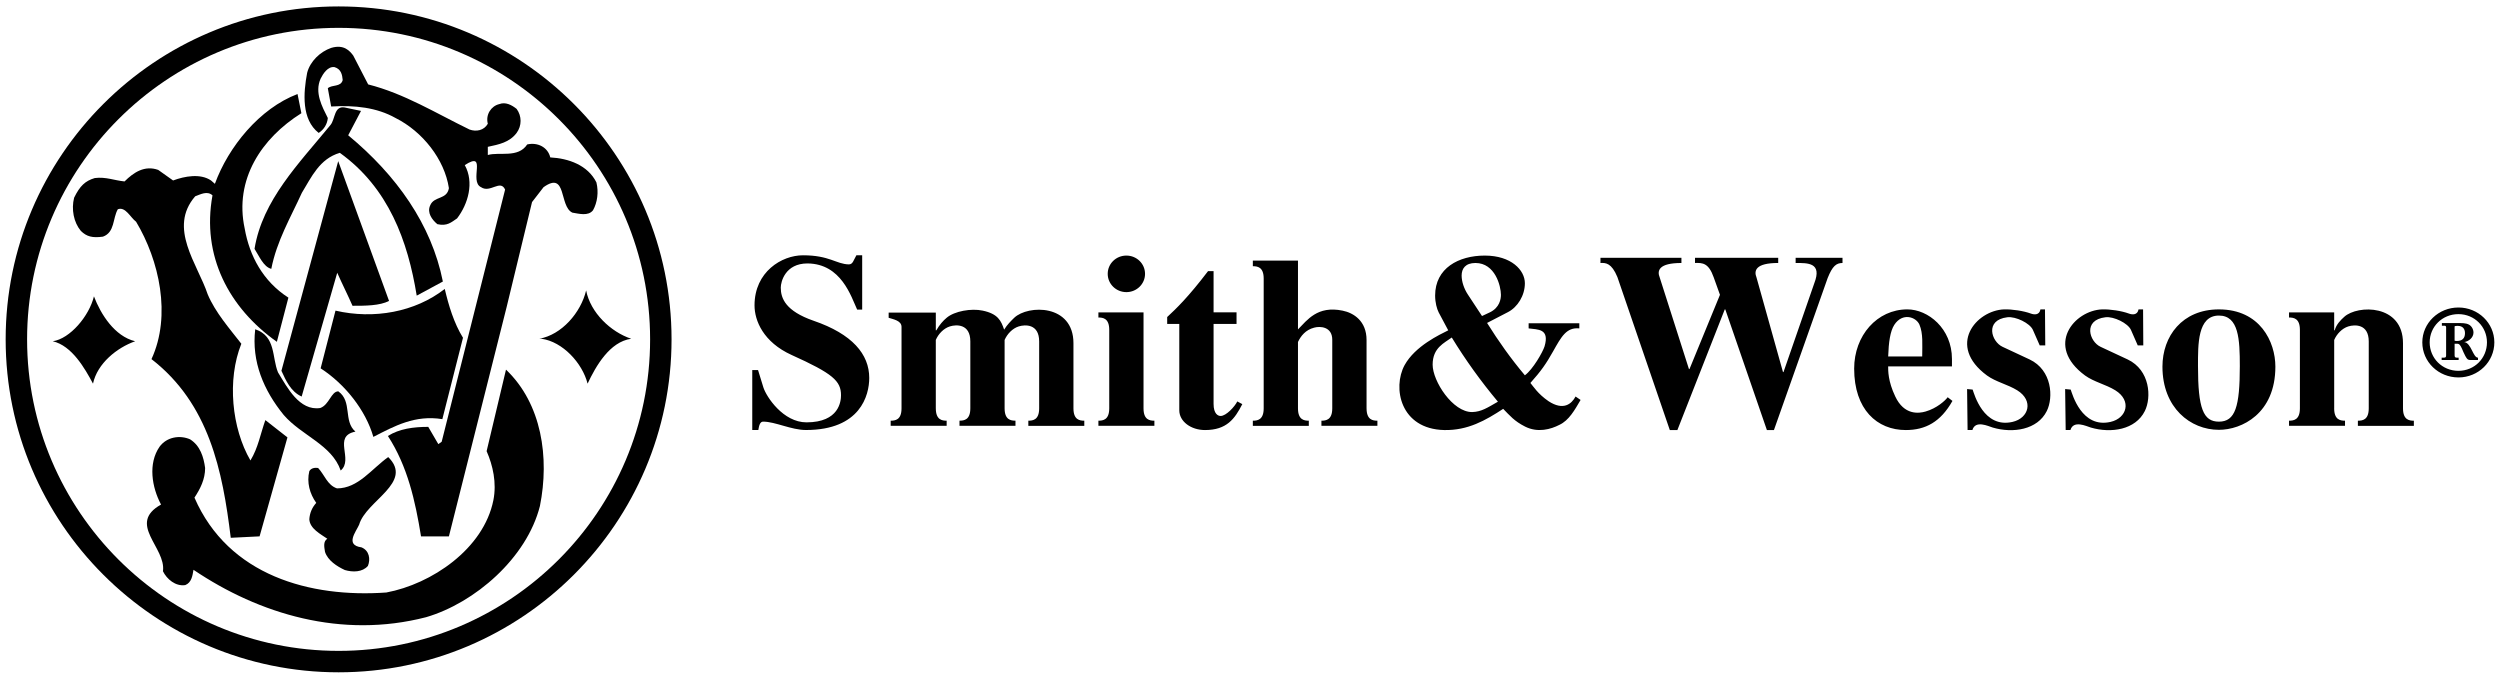
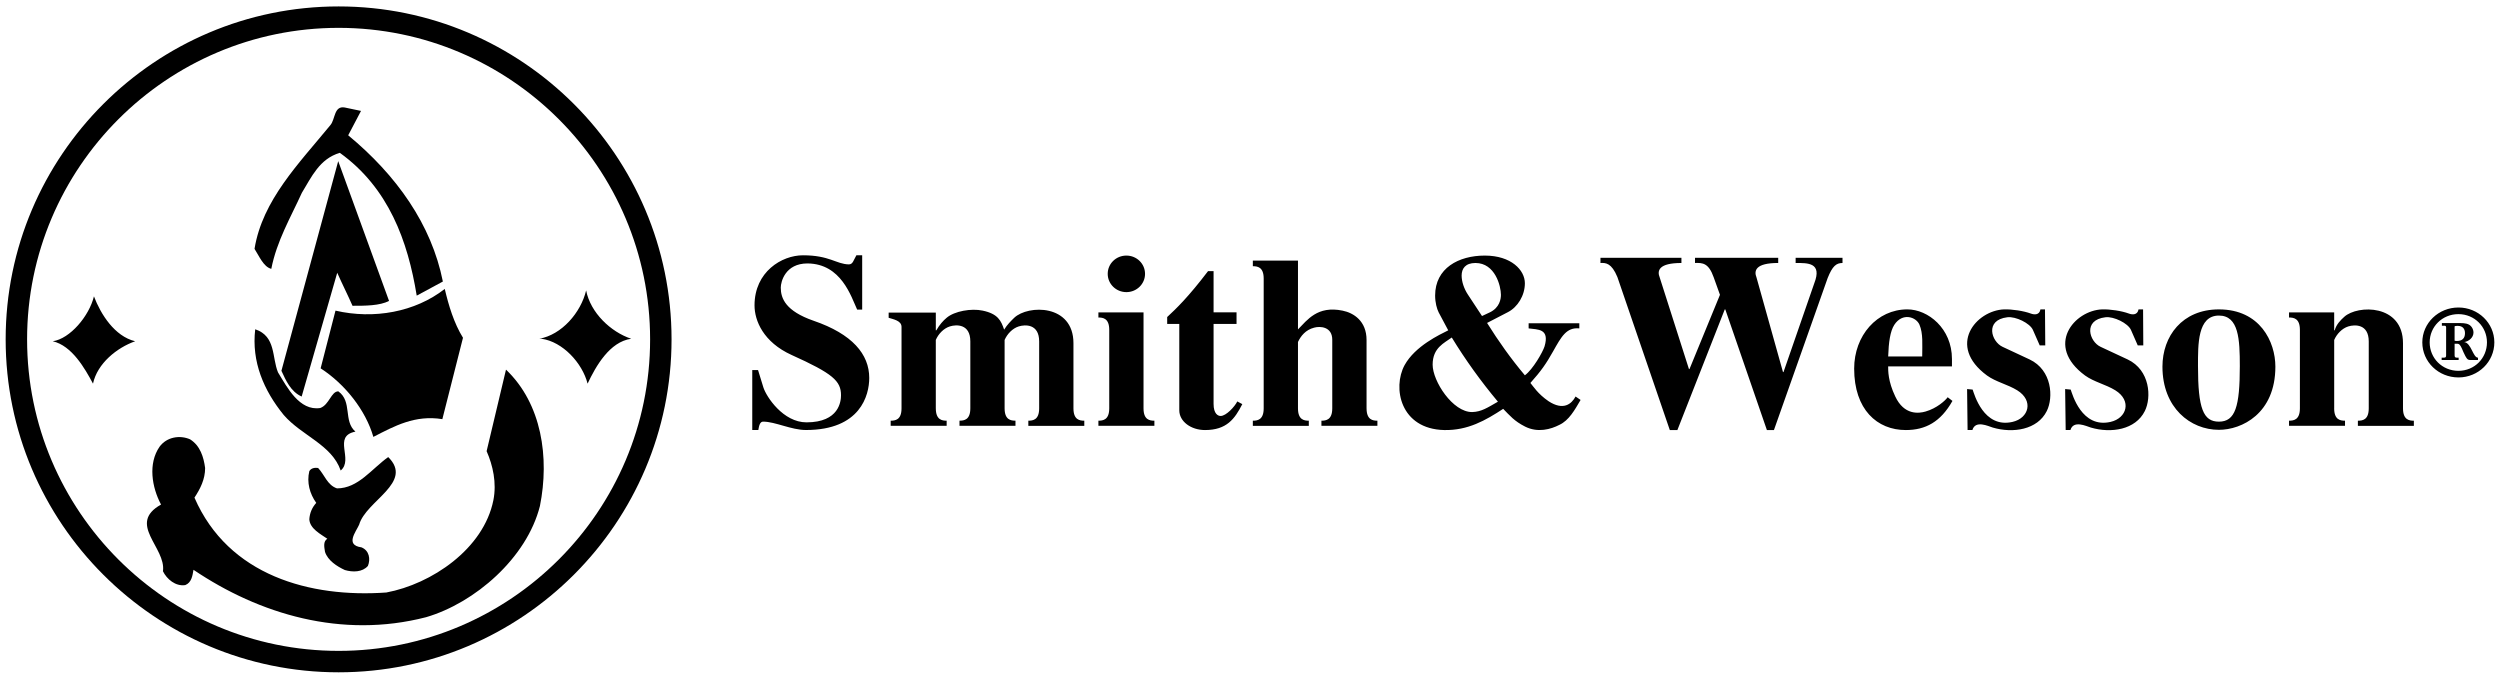
<svg xmlns="http://www.w3.org/2000/svg" width="221" height="60" viewBox="0 0 221 60" fill="none">
-   <path d="M31.228 4.914L32.546 7.462C35.733 8.267 38.535 10.007 41.51 11.452C42.102 11.663 42.782 11.536 43.123 10.941C42.91 10.136 43.419 9.37 44.14 9.202C44.693 8.989 45.247 9.286 45.67 9.627C46.136 10.258 46.136 11.119 45.67 11.749C45.033 12.597 44.098 12.769 43.123 12.98V13.702C44.14 13.405 45.799 14 46.605 12.769C47.541 12.556 48.432 13.022 48.644 13.915C50.259 14 51.957 14.594 52.722 16.123C52.934 16.971 52.807 17.905 52.423 18.587C51.998 19.138 51.151 18.882 50.599 18.798C49.408 18.246 50.132 15.062 48.049 16.548L47.032 17.863L44.781 27.163L39.683 47.415H37.219C36.709 44.273 36.029 41.216 34.29 38.54C35.308 37.903 36.539 37.735 37.858 37.735L38.748 39.262L39.045 39.049L44.651 16.759C44.229 15.824 43.336 17.099 42.528 16.548C41.424 16.038 43.124 13.279 41.086 14.594C41.934 16.123 41.383 18.032 40.405 19.306C39.894 19.648 39.536 20.013 38.664 19.817C38.196 19.435 37.729 18.798 38.027 18.161C38.367 17.311 39.508 17.678 39.683 16.633C39.3 14.084 37.347 11.622 34.968 10.433C33.311 9.498 31.357 9.287 29.275 9.415L28.979 7.8C29.362 7.462 30.125 7.716 30.295 7.079C30.251 6.613 30.162 6.11 29.573 5.933C28.979 5.847 28.554 6.528 28.343 6.953C27.791 8.183 28.469 9.414 28.979 10.433C28.93 10.974 28.631 11.461 28.171 11.75C26.643 10.559 26.813 8.225 27.151 6.443C27.408 5.425 28.3 4.574 29.276 4.234C30.414 3.893 30.933 4.515 31.228 4.914ZM26.642 10.007C23.117 12.216 20.695 15.867 21.63 20.199C22.055 22.617 23.244 24.868 25.494 26.311L24.475 30.217C20.227 27.204 17.807 22.618 18.784 17.268C18.317 16.843 17.722 17.184 17.255 17.353C14.833 20.154 17.467 23.338 18.359 26.015C19.038 27.63 20.314 29.071 21.334 30.388C20.058 33.572 20.483 37.861 22.139 40.704C22.818 39.601 23.032 38.327 23.457 37.137L25.41 38.666L22.947 47.414L20.399 47.541C19.675 41.597 18.486 35.696 13.391 31.746C15.174 27.882 14.07 23.001 12.031 19.602C11.521 19.222 11.095 18.245 10.416 18.498C9.949 19.306 10.161 20.537 9.099 20.92C8.18 21.047 7.657 20.92 7.146 20.411C6.509 19.648 6.296 18.498 6.551 17.48C7.065 16.429 7.529 15.995 8.377 15.74C9.354 15.614 10.117 15.953 11.011 16.039C11.819 15.231 12.794 14.594 13.985 15.019L15.301 15.954C16.321 15.571 17.723 15.316 18.656 15.954L18.996 16.25C20.186 12.982 22.947 9.586 26.302 8.312L26.642 10.007Z" fill="black" />
  <path d="M30.78 11.96C35.052 15.492 38.146 19.844 39.149 24.887L36.838 26.135C36.054 21.31 34.356 16.612 30.041 13.51C28.243 14.037 27.534 15.655 26.685 17.044C25.683 19.241 24.462 21.31 23.983 23.766C23.286 23.593 22.893 22.601 22.5 21.999C23.197 17.69 26.423 14.457 29.211 11.054C29.647 10.537 29.517 9.33 30.477 9.503L31.913 9.805L30.78 11.96Z" fill="black" />
  <path d="M34.392 26.602C33.564 27.031 32.296 27.031 31.162 27.031C30.727 26.043 30.248 25.098 29.811 24.111L26.667 35.054C25.706 34.625 25.271 33.637 24.878 32.778L29.898 14.243L34.392 26.602Z" fill="black" />
  <path d="M40.928 29.859L39.104 37.053C36.691 36.661 34.869 37.663 33.005 38.622C32.327 36.268 30.505 33.957 28.344 32.561L29.657 27.46C33.047 28.245 36.69 27.591 39.317 25.541C39.655 26.983 40.121 28.553 40.928 29.859ZM55.797 29.947C53.889 30.209 52.662 32.389 51.943 33.914C51.477 32.084 49.737 30.21 47.876 29.947H47.663C49.654 29.599 51.348 27.636 51.814 25.674C52.195 27.636 53.974 29.336 55.797 29.947ZM11.949 30.167C10.338 30.733 8.603 32.127 8.221 33.914C7.502 32.565 6.356 30.557 4.662 30.167C6.188 29.947 7.881 27.943 8.305 26.197C8.898 27.766 10.128 29.73 11.949 30.167Z" fill="black" />
  <path d="M24.575 32.916C25.374 34.225 26.465 36.354 28.312 36.068C29.109 35.78 29.276 34.595 29.908 34.595C31.166 35.495 30.326 37.214 31.419 38.155C29.362 38.565 31.291 40.612 30.117 41.595C29.32 39.301 26.673 38.524 25.078 36.681C23.316 34.512 22.224 31.975 22.561 29.108C24.407 29.721 24.029 31.606 24.575 32.916Z" fill="black" />
  <path d="M47.729 44.733C46.572 49.321 41.987 53.296 37.663 54.561C30.209 56.484 22.929 54.3 17.104 50.37C17.018 50.895 16.932 51.505 16.376 51.722C15.519 51.853 14.747 51.197 14.405 50.499C14.704 48.401 11.193 46.305 14.236 44.602C13.42 43.072 13.077 40.976 14.104 39.492C14.747 38.617 15.904 38.443 16.803 38.836C17.704 39.404 18.003 40.407 18.133 41.37C18.133 42.374 17.704 43.207 17.19 43.991C20.189 50.893 27.426 52.858 34.152 52.377C38.133 51.634 42.76 48.533 43.617 44.208C43.917 42.681 43.574 41.152 43.017 39.883L44.73 32.676C47.898 35.692 48.586 40.454 47.729 44.733Z" fill="black" />
  <path d="M31.748 46.38C31.462 47.022 30.484 48.186 31.952 48.385C32.647 48.666 32.768 49.427 32.523 50.028C32.032 50.593 31.177 50.593 30.484 50.391C29.792 50.071 28.974 49.548 28.731 48.787C28.65 48.309 28.568 47.864 28.934 47.625C28.363 47.224 27.385 46.742 27.344 45.899C27.385 45.337 27.59 44.857 27.956 44.455C27.385 43.654 27.101 42.65 27.344 41.649C27.509 41.368 27.834 41.328 28.12 41.368C28.691 41.969 28.934 42.893 29.791 43.173C31.667 43.173 32.849 41.448 34.318 40.405C36.599 42.65 32.359 44.255 31.748 46.38Z" fill="black" />
  <path d="M0.5 30C0.5 46.229 13.703 59.432 29.931 59.432C46.161 59.432 59.365 46.229 59.365 30C59.365 13.771 46.161 0.568 29.931 0.568C13.703 0.568 0.5 13.771 0.5 30ZM2.395 30C2.395 14.816 14.747 2.462 29.931 2.462C45.116 2.462 57.47 14.816 57.47 30C57.47 45.184 45.116 57.538 29.931 57.538C14.747 57.537 2.395 45.184 2.395 30Z" fill="black" />
  <path d="M76.217 27.37H75.773C75.237 26.215 74.369 23.314 71.382 23.288C69.42 23.288 69.02 24.904 69.02 25.429C69.02 26.389 69.463 27.5 71.914 28.352C75.35 29.529 76.841 31.319 76.841 33.411C76.841 34.938 76.061 38.013 71.247 38.013C69.953 38.013 68.528 37.272 67.459 37.272C67.191 37.272 67.1 37.601 67.036 38.013H66.5V32.713H67.011L67.48 34.239C67.748 35.09 69.241 37.336 71.291 37.336C74.191 37.336 74.345 35.46 74.345 34.936C74.345 33.672 73.612 33.018 69.978 31.38C67.48 30.246 66.7 28.348 66.7 26.994C66.7 24.027 69.109 22.568 70.981 22.568C73.342 22.568 73.923 23.351 75.036 23.372C75.394 23.372 75.439 23.026 75.705 22.568H76.217V27.37H76.217ZM82.726 36.097C82.726 37.123 83.285 37.189 83.684 37.189V37.643H78.736V37.189C79.137 37.189 79.695 37.123 79.695 36.097V28.897C79.695 28.33 78.936 28.222 78.557 28.092V27.633H82.726V29.203H82.769C83.058 28.701 83.37 28.353 83.683 28.092C84.375 27.501 85.867 27.242 86.868 27.459C88.227 27.744 88.496 28.353 88.766 29.141C89.031 28.702 89.366 28.377 89.657 28.092C90.881 26.933 94.893 26.869 94.893 30.337V36.097C94.893 37.123 95.452 37.189 95.852 37.189V37.644H90.905V37.189C91.307 37.189 91.862 37.123 91.862 36.097V30.183C91.862 28.613 90.616 28.681 90.057 28.855C89.5 29.028 89.032 29.53 88.807 30.053V36.096C88.807 37.121 89.366 37.187 89.768 37.187V37.643H84.819V37.187C85.22 37.187 85.777 37.121 85.777 36.096V30.181C85.777 28.612 84.529 28.679 83.974 28.853C83.415 29.025 82.947 29.529 82.725 30.051V36.097H82.726ZM101.087 36.097C101.087 37.123 101.643 37.189 102.048 37.189V37.643H97.099V37.189C97.5 37.189 98.057 37.123 98.057 36.097V29.16C98.057 28.135 97.5 28.068 97.099 28.068V27.614H101.088L101.087 36.097ZM99.571 22.593C100.487 22.593 101.221 23.314 101.221 24.207C101.224 25.097 100.489 25.821 99.58 25.824C99.577 25.824 99.574 25.824 99.571 25.824C98.661 25.824 97.923 25.102 97.922 24.212C97.922 24.21 97.922 24.209 97.922 24.207C97.921 23.313 98.658 22.593 99.571 22.593ZM109.82 35.725C109.151 37.034 108.438 38.016 106.522 38.016C105.276 38.016 104.249 37.253 104.249 36.271V28.636H103.179V28.026C103.981 27.284 105.049 26.257 106.79 23.97H107.28V27.613H109.31V28.635H107.28V35.703C107.28 36.598 107.682 36.772 107.903 36.772C108.393 36.772 109.153 35.945 109.377 35.486L109.82 35.725ZM120.804 36.097C120.804 37.123 121.362 37.189 121.762 37.189V37.643H116.814V37.189C117.214 37.189 117.772 37.123 117.772 36.097V30.033C117.772 28.877 116.703 28.812 116.168 28.965C115.411 29.161 114.988 29.705 114.741 30.23V36.099C114.741 37.124 115.3 37.19 115.699 37.19V37.646H110.751V37.19C111.151 37.19 111.71 37.124 111.71 36.099V24.623C111.71 23.599 111.151 23.533 110.751 23.533V23.035H114.741V29.119C115.564 28.291 116.458 27.002 118.685 27.461C119.665 27.658 120.803 28.378 120.803 30.056V36.098H120.804V36.097ZM139.724 35.355C139.212 36.229 138.7 37.164 137.851 37.557C137.093 37.951 135.938 38.276 134.821 37.712C133.862 37.23 133.46 36.729 132.881 36.142C131.32 37.164 129.759 38.059 127.667 38.016C123.788 37.928 123.077 34.286 124.166 32.278C125.104 30.58 127.287 29.574 128.024 29.202L127.177 27.612C127.019 27.304 126.865 26.736 126.865 26.128C126.865 23.707 128.938 22.593 131.256 22.593C133.596 22.593 134.799 23.881 134.799 25.038C134.799 26.129 134.152 27.154 133.305 27.59L131.457 28.548C132.481 30.184 133.55 31.691 134.799 33.177C135.511 32.652 136.38 31.124 136.538 30.622C137.006 29.03 135.936 29.14 135.131 29.03V28.575H139.612V29.03C138.477 28.919 138.03 29.75 137.294 31.06C136.671 32.171 136.225 32.804 135.288 33.853C135.532 34.138 135.936 34.813 136.892 35.467C138.188 36.316 138.922 35.728 139.28 35.051L139.724 35.355ZM131.01 27.937L131.702 27.612C132.57 27.195 132.682 26.432 132.682 26.061C132.682 25.295 132.171 23.248 130.431 23.248C129.54 23.248 129.208 23.747 129.208 24.36C129.208 24.904 129.429 25.539 129.761 26.039L131.01 27.937ZM128.337 29.836C127.69 30.317 126.645 30.73 126.645 32.236C126.645 33.697 128.427 36.447 130.142 36.426C130.967 36.403 131.502 36.031 132.416 35.51C130.916 33.719 129.552 31.823 128.337 29.836ZM160.384 25.037C161.096 23.204 159.804 23.248 158.734 23.248V22.789H162.877V23.248C162.319 23.248 161.985 23.529 161.565 24.579L156.816 38.016H156.193L152.515 27.349H152.47L148.281 38.016H147.611L142.977 24.491C142.462 23.248 141.951 23.224 141.481 23.248V22.789H148.638V23.248C146.629 23.248 146.471 23.923 146.72 24.533L149.304 32.628H149.35L152.045 26.061L151.489 24.511C151.042 23.247 150.509 23.225 149.839 23.247V22.788H157.193V23.247C155.189 23.247 155.032 23.922 155.276 24.532L157.615 32.889H157.662L160.384 25.037ZM172.597 35.441C171.552 37.298 170.213 38.016 168.473 38.016C165.934 38.016 163.908 36.205 163.908 32.583C163.908 29.661 165.934 27.349 168.61 27.349C170.434 27.349 172.553 29.028 172.553 31.735V32.387H166.913C166.913 32.759 166.894 33.696 167.541 35.049C168.321 36.711 169.612 36.556 170.214 36.38C171.217 36.097 171.975 35.399 172.175 35.116L172.597 35.441ZM169.923 31.514C169.923 30.446 170.014 29.487 169.68 28.701C169.391 28.026 168.186 27.589 167.451 28.723C167.094 29.291 166.959 30.229 166.914 31.514H169.923ZM180.31 30.532L179.706 29.159C179.44 28.569 178.191 27.959 177.455 28.045C175.428 28.285 176.031 30.207 177.034 30.662C177.834 31.035 178.615 31.404 179.418 31.776C181.405 32.717 181.535 35.136 180.935 36.337C180.111 37.995 177.948 38.322 176.162 37.797C175.742 37.666 174.625 37.121 174.36 38.014H173.934L173.891 34.393L174.381 34.439C174.515 34.81 175.342 37.887 177.905 37.296C179.352 36.966 179.796 35.419 178.326 34.505C177.479 33.98 176.431 33.762 175.651 33.194C172.062 30.554 174.691 27.436 177.166 27.349C177.861 27.329 178.883 27.479 179.531 27.72C179.821 27.828 180.286 27.871 180.375 27.349H180.777L180.801 30.532L180.31 30.532ZM188.976 30.532L188.374 29.159C188.104 28.569 186.857 27.959 186.125 28.045C184.095 28.285 184.698 30.207 185.699 30.662C186.503 31.035 187.284 31.404 188.087 31.776C190.069 32.717 190.205 35.136 189.602 36.337C188.778 37.995 186.617 38.322 184.834 37.797C184.408 37.666 183.295 37.121 183.026 38.014H182.606L182.558 34.393L183.05 34.439C183.186 34.81 184.01 37.887 186.572 37.296C188.02 36.966 188.468 35.419 186.997 34.505C186.148 33.98 185.1 33.762 184.319 33.194C180.734 30.554 183.363 27.436 185.835 27.349C186.527 27.329 187.55 27.479 188.199 27.72C188.487 27.828 188.956 27.871 189.046 27.349H189.448L189.467 30.532L188.976 30.532ZM201.143 32.412C201.143 36.576 198.159 37.996 196.152 37.996C193.633 37.996 191.16 36.054 191.16 32.412C191.16 29.727 192.9 27.35 196.152 27.35C199.784 27.35 201.143 30.209 201.143 32.412ZM194.302 32.366C194.302 36.117 194.769 37.274 196.152 37.274C197.601 37.274 198 35.946 198 32.366C198 30.012 197.911 27.896 196.152 27.896C194.259 27.896 194.302 30.445 194.302 32.366ZM206.34 36.097C206.34 37.123 206.896 37.189 207.299 37.189V37.643H202.35V37.189C202.752 37.189 203.311 37.123 203.311 36.097V29.16C203.311 28.135 202.752 28.068 202.35 28.068V27.614H206.342V29.204H206.386C206.543 28.658 206.898 28.311 207.233 28.007C208.415 26.934 212.425 26.87 212.425 30.339V36.099C212.425 37.125 212.985 37.191 213.385 37.191V37.646H208.437V37.191C208.839 37.191 209.397 37.125 209.397 36.099V30.184C209.397 28.615 208.148 28.682 207.589 28.856C207.033 29.028 206.565 29.532 206.343 30.054V36.097H206.34ZM214.132 30.265C214.132 28.564 215.56 27.183 217.327 27.183C219.082 27.183 220.5 28.561 220.5 30.265C220.502 31.975 219.087 33.363 217.34 33.365C217.336 33.365 217.332 33.365 217.327 33.365C215.557 33.365 214.132 31.986 214.132 30.265ZM214.783 30.265C214.783 31.662 215.89 32.781 217.325 32.781C218.749 32.781 219.848 31.662 219.848 30.265C219.848 28.888 218.749 27.769 217.325 27.769C215.888 27.769 214.783 28.886 214.783 30.265ZM216.237 28.94C216.237 28.781 216.13 28.792 216.006 28.792H215.862V28.561H217.268C217.582 28.561 217.975 28.545 218.249 28.693C218.509 28.834 218.655 29.129 218.655 29.401C218.655 29.837 218.249 30.179 217.833 30.24C218.456 30.299 218.608 31.619 219.054 31.619V31.826H218.518C218.404 31.826 218.26 31.836 218.164 31.775C217.997 31.668 217.853 31.293 217.772 31.137C217.71 30.986 217.559 30.613 217.451 30.497C217.351 30.368 217.248 30.387 217.111 30.387H216.987V31.382C216.987 31.504 216.997 31.618 217.165 31.618H217.343V31.824H215.842V31.618H215.907C216.129 31.618 216.236 31.641 216.236 31.406L216.237 28.94ZM216.986 30.117C217.05 30.135 217.116 30.143 217.182 30.143C217.647 30.143 217.905 29.917 217.905 29.451C217.905 29.061 217.69 28.808 217.279 28.808C217.227 28.808 217.076 28.808 217.031 28.825C216.977 28.835 216.986 28.872 216.986 28.92V30.117Z" fill="black" />
</svg>